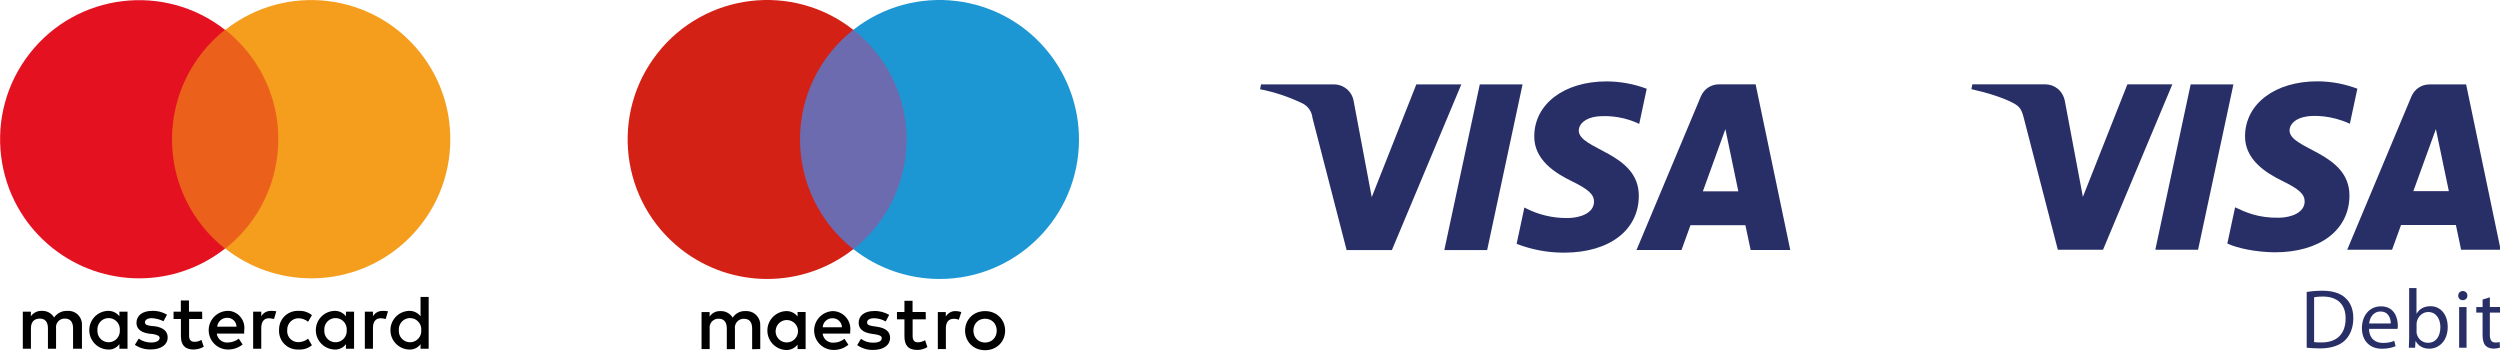
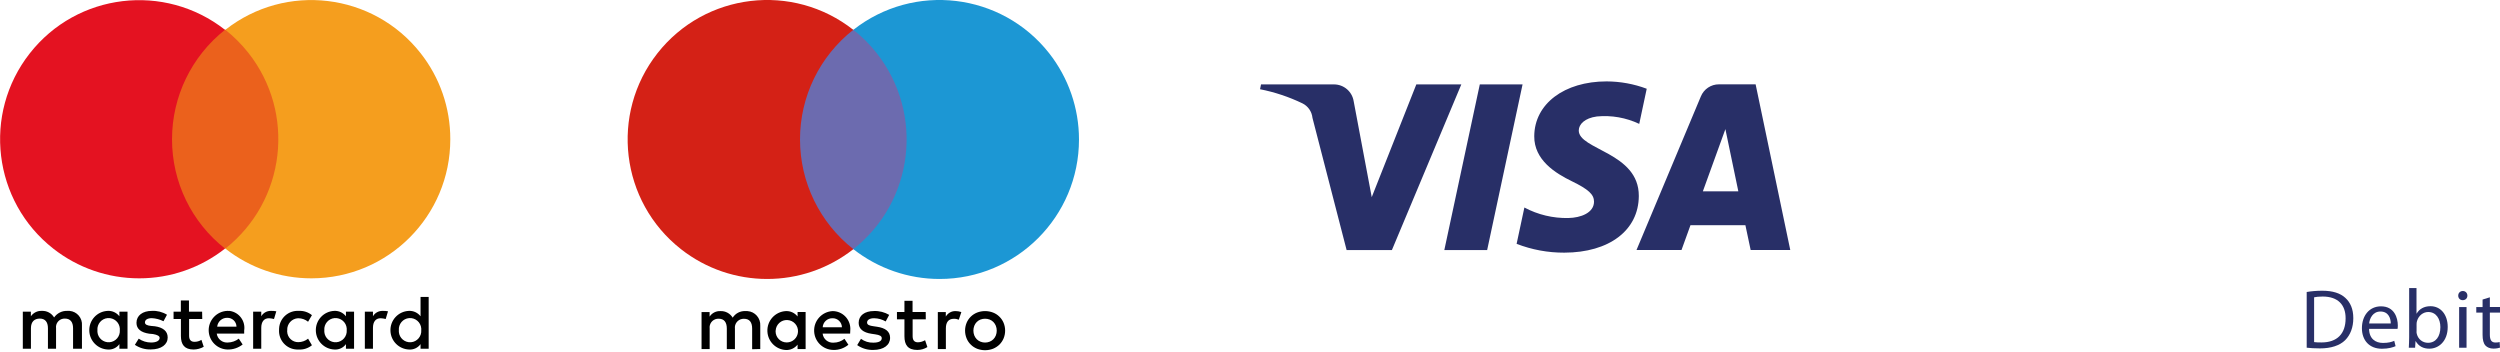
<svg xmlns="http://www.w3.org/2000/svg" version="1.1" id="Layer_1" x="0px" y="0px" viewBox="0 0 357.21 50.26" style="enable-background:new 0 0 357.21 50.26;" xml:space="preserve">
  <style type="text/css">
	.st0{fill:#6C6BAF;}
	.st1{fill:#D42116;}
	.st2{fill:#1C97D4;}
	.st3{fill:#EB611C;}
	.st4{fill:#E41221;}
	.st5{fill:#F59E1E;}
	.st6{fill:#282F67;}
</style>
  <g>
    <path id="Path_1629" class="st0" d="M130.64,35.6h-17.44V4.26h17.44V35.6z" />
    <path id="Path_1630" class="st1" d="M114.31,19.93c-0.01-6.11,2.8-11.89,7.61-15.67c-8.65-6.8-21.18-5.3-27.98,3.35   S88.64,28.8,97.3,35.6c7.23,5.68,17.4,5.68,24.63,0C117.12,31.82,114.31,26.04,114.31,19.93" />
    <path id="Path_1631" class="st2" d="M154.17,19.93c0,11.01-8.92,19.93-19.92,19.93c-4.47,0-8.8-1.5-12.32-4.26   c8.65-6.8,10.15-19.33,3.35-27.99c-0.98-1.25-2.1-2.37-3.35-3.35c8.65-6.8,21.18-5.3,27.98,3.35   C152.67,11.13,154.17,15.47,154.17,19.93" />
    <path id="Path_1632" d="M136.54,44.45c0.28,0,0.56,0.05,0.82,0.14L137,45.68c-0.23-0.09-0.47-0.14-0.72-0.13   c-0.75,0-1.13,0.49-1.13,1.36v2.97h-1.15v-5.29h1.14v0.64C135.44,44.73,135.97,44.43,136.54,44.45L136.54,44.45z M132.28,45.63   h-1.88v2.39c0,0.53,0.19,0.89,0.76,0.89c0.36-0.01,0.71-0.12,1.02-0.3l0.33,0.98c-0.43,0.27-0.93,0.41-1.44,0.41   c-1.36,0-1.84-0.73-1.84-1.96v-2.41h-1.07v-1.05h1.07v-1.6h1.16v1.6h1.88L132.28,45.63L132.28,45.63z M117.55,46.76   c0.04-0.74,0.67-1.31,1.41-1.29c0.72-0.01,1.32,0.56,1.34,1.29H117.55z M121.49,47.23c0.13-1.4-0.89-2.63-2.29-2.77   c-0.08-0.01-0.15-0.01-0.23-0.01c-1.53,0.08-2.72,1.38-2.64,2.91c0.07,1.46,1.26,2.61,2.72,2.64c0.79,0.03,1.56-0.24,2.17-0.74   l-0.56-0.85c-0.44,0.35-0.98,0.55-1.54,0.55c-0.79,0.07-1.49-0.51-1.58-1.29h3.93C121.48,47.53,121.49,47.38,121.49,47.23   L121.49,47.23z M126.55,45.93c-0.5-0.29-1.07-0.45-1.65-0.46c-0.63,0-1.01,0.23-1.01,0.62c0,0.35,0.4,0.45,0.9,0.52l0.54,0.08   c1.15,0.17,1.85,0.65,1.85,1.58c0,1.01-0.89,1.73-2.41,1.73c-0.82,0.02-1.62-0.22-2.29-0.69l0.54-0.9   c0.51,0.38,1.13,0.57,1.76,0.55c0.79,0,1.21-0.23,1.21-0.64c0-0.3-0.3-0.46-0.93-0.55l-0.54-0.08c-1.18-0.17-1.83-0.7-1.83-1.56   c0-1.05,0.86-1.69,2.2-1.69c0.76-0.03,1.51,0.17,2.16,0.55L126.55,45.93L126.55,45.93z M140.75,45.54c-0.23,0-0.45,0.04-0.66,0.12   c-0.2,0.08-0.38,0.2-0.53,0.35c-0.15,0.15-0.27,0.34-0.35,0.54c-0.17,0.44-0.17,0.94,0,1.38c0.08,0.2,0.2,0.38,0.35,0.54   c0.15,0.15,0.33,0.27,0.53,0.35c0.42,0.17,0.9,0.17,1.32,0c0.2-0.08,0.38-0.2,0.53-0.35c0.15-0.15,0.27-0.34,0.35-0.54   c0.17-0.44,0.17-0.94,0-1.38c-0.08-0.2-0.2-0.38-0.35-0.54c-0.15-0.15-0.33-0.27-0.53-0.35C141.2,45.58,140.98,45.54,140.75,45.54z    M140.75,44.45c0.39,0,0.78,0.07,1.14,0.21c0.34,0.13,0.65,0.33,0.91,0.59c0.26,0.25,0.46,0.55,0.6,0.88   c0.29,0.71,0.29,1.51,0,2.22c-0.14,0.33-0.34,0.63-0.6,0.89c-0.26,0.25-0.57,0.45-0.91,0.59c-0.73,0.28-1.55,0.28-2.28,0   c-0.34-0.14-0.64-0.33-0.9-0.59c-0.26-0.25-0.46-0.55-0.6-0.89c-0.29-0.71-0.29-1.51,0-2.22c0.28-0.67,0.82-1.2,1.5-1.47   C139.97,44.52,140.36,44.45,140.75,44.45L140.75,44.45z M110.83,47.23c0.05-0.88,0.81-1.56,1.69-1.5c0.88,0.05,1.56,0.81,1.5,1.69   c-0.05,0.84-0.75,1.5-1.59,1.51c-0.88,0.01-1.6-0.69-1.61-1.57C110.83,47.31,110.83,47.27,110.83,47.23z M115.11,47.23v-2.65h-1.15   v0.64c-0.4-0.51-1.02-0.8-1.67-0.77c-1.53,0.08-2.72,1.38-2.64,2.92c0.07,1.43,1.21,2.57,2.64,2.64c0.65,0.03,1.27-0.26,1.67-0.77   v0.64h1.15L115.11,47.23z M108.63,49.87v-3.32c0.07-1.09-0.75-2.03-1.83-2.1c-0.08-0.01-0.17-0.01-0.25,0   c-0.75-0.05-1.46,0.31-1.86,0.94c-0.37-0.61-1.04-0.97-1.75-0.94c-0.62-0.03-1.21,0.27-1.55,0.79v-0.65h-1.15v5.29h1.16v-2.93   c-0.09-0.68,0.38-1.3,1.06-1.4c0.08-0.01,0.16-0.01,0.24-0.01c0.76,0,1.15,0.5,1.15,1.4v2.95h1.16v-2.93   c-0.09-0.68,0.4-1.31,1.08-1.4c0.07-0.01,0.14-0.01,0.22-0.01c0.79,0,1.16,0.5,1.16,1.4v2.95L108.63,49.87z" />
  </g>
  <g>
    <path id="Path_1626" d="M11.71,49.83v-3.31c0.09-1.07-0.7-2.01-1.77-2.1c-0.11-0.01-0.22-0.01-0.33,0   c-0.75-0.03-1.45,0.33-1.88,0.94c-0.37-0.62-1.05-0.98-1.77-0.94c-0.61-0.03-1.2,0.27-1.55,0.77v-0.66H3.26v5.3h1.16V46.9   c0-0.94,0.5-1.38,1.27-1.38s1.16,0.5,1.16,1.38v2.93h1.16V46.9c-0.09-0.67,0.38-1.28,1.05-1.37c0.07-0.01,0.15-0.01,0.22-0.01   c0.77,0,1.16,0.5,1.16,1.38v2.93H11.71z M28.88,44.53h-1.88v-1.6h-1.16v1.6H24.8v1.05h1.05v2.43c0,1.21,0.5,1.93,1.82,1.93   c0.5-0.01,1-0.14,1.44-0.39l-0.33-0.99c-0.3,0.19-0.64,0.28-0.99,0.28c-0.55,0-0.77-0.33-0.77-0.88v-2.38h1.88L28.88,44.53   L28.88,44.53z M38.71,44.42c-0.57-0.01-1.1,0.28-1.38,0.77v-0.66h-1.16v5.3h1.16v-2.98c0-0.88,0.39-1.38,1.1-1.38   c0.24,0.01,0.48,0.05,0.72,0.11l0.33-1.1C39.23,44.43,38.97,44.41,38.71,44.42L38.71,44.42z M23.86,44.97   c-0.65-0.4-1.4-0.59-2.15-0.55c-1.33,0-2.21,0.66-2.21,1.71c0,0.88,0.66,1.38,1.82,1.55l0.55,0.05c0.61,0.11,0.94,0.28,0.94,0.55   c0,0.39-0.44,0.66-1.22,0.66c-0.63,0-1.25-0.19-1.77-0.55l-0.55,0.88c0.67,0.45,1.46,0.68,2.26,0.66c1.55,0,2.43-0.72,2.43-1.71   c0-0.94-0.72-1.44-1.82-1.6l-0.55-0.05c-0.5-0.05-0.88-0.17-0.88-0.5c0-0.39,0.39-0.61,0.99-0.61c0.58,0.03,1.14,0.18,1.66,0.44   L23.86,44.97L23.86,44.97z M54.67,44.42c-0.57-0.01-1.1,0.28-1.38,0.77v-0.66h-1.16v5.3h1.16v-2.98c0-0.88,0.39-1.38,1.1-1.38   c0.24,0.01,0.48,0.05,0.72,0.11l0.33-1.1C55.19,44.43,54.93,44.41,54.67,44.42L54.67,44.42z M39.87,47.18   c-0.06,1.46,1.07,2.7,2.54,2.76c0.09,0,0.19,0,0.28,0c0.68,0.04,1.35-0.18,1.88-0.61l-0.55-0.94c-0.39,0.32-0.88,0.49-1.38,0.5   c-0.87,0.02-1.58-0.66-1.61-1.53c0-0.06,0-0.12,0.01-0.18c-0.05-0.9,0.65-1.66,1.54-1.71c0.02,0,0.04,0,0.06,0   c0.5,0.01,0.99,0.18,1.38,0.5l0.55-0.94c-0.53-0.43-1.2-0.65-1.88-0.61c-1.46-0.09-2.72,1.02-2.81,2.48   C39.87,47,39.87,47.09,39.87,47.18L39.87,47.18z M50.59,47.18v-2.65h-1.16v0.66c-0.4-0.51-1.01-0.8-1.66-0.77   c-1.53,0.06-2.71,1.35-2.64,2.88c0.06,1.43,1.21,2.58,2.64,2.64c0.65,0.05,1.28-0.24,1.66-0.77v0.66h1.16V47.18z M46.34,47.18   c-0.07-0.88,0.59-1.66,1.47-1.73c0.88-0.07,1.66,0.59,1.73,1.47c0.01,0.08,0.01,0.17,0,0.25c0.07,0.88-0.59,1.66-1.47,1.73   c-0.88,0.07-1.66-0.59-1.73-1.47C46.33,47.35,46.33,47.26,46.34,47.18z M32.47,44.42c-1.52,0.06-2.71,1.35-2.65,2.87   c0.06,1.46,1.24,2.62,2.7,2.65c0.78,0.02,1.54-0.24,2.15-0.72l-0.55-0.83c-0.44,0.34-0.99,0.54-1.55,0.55   c-0.79,0.07-1.49-0.49-1.6-1.27h3.92v-0.45c0.21-1.33-0.7-2.58-2.03-2.79C32.74,44.42,32.61,44.41,32.47,44.42L32.47,44.42z    M32.47,45.41c0.71-0.02,1.31,0.55,1.32,1.26c0,0,0,0.01,0,0.01h-2.76C31.11,45.94,31.74,45.39,32.47,45.41L32.47,45.41z    M61.25,47.18v-4.75h-1.16v2.76c-0.4-0.51-1.01-0.8-1.66-0.77c-1.53,0.06-2.71,1.35-2.64,2.88c0.06,1.43,1.21,2.58,2.64,2.64   c0.65,0.05,1.28-0.24,1.66-0.77v0.66h1.16V47.18z M56.99,47.18c-0.07-0.88,0.59-1.66,1.47-1.73s1.66,0.59,1.73,1.47   c0.01,0.08,0.01,0.17,0,0.25c0.07,0.88-0.59,1.66-1.47,1.73s-1.66-0.59-1.73-1.47C56.99,47.35,56.99,47.26,56.99,47.18z    M18.22,47.18v-2.65h-1.16v0.66c-0.4-0.51-1.01-0.8-1.66-0.77c-1.53,0.06-2.71,1.35-2.64,2.88c0.06,1.43,1.21,2.58,2.64,2.64   c0.65,0.05,1.28-0.24,1.66-0.77v0.66h1.16V47.18z M13.92,47.18c-0.07-0.88,0.59-1.66,1.47-1.73c0.88-0.07,1.66,0.59,1.73,1.47   c0.01,0.08,0.01,0.17,0,0.25c0.07,0.88-0.59,1.66-1.47,1.73c-0.88,0.07-1.66-0.59-1.73-1.47C13.91,47.35,13.91,47.26,13.92,47.18z" />
    <rect id="Rectangle_2377" x="23.47" y="4.26" class="st3" width="17.4" height="31.26" />
    <path id="Path_1627" class="st4" d="M24.58,19.89c0-6.09,2.79-11.85,7.57-15.63c-8.64-6.77-21.13-5.27-27.9,3.37   s-5.27,21.13,3.37,27.9c3.5,2.75,7.82,4.24,12.27,4.24c4.45,0,8.77-1.5,12.26-4.25C27.35,31.75,24.57,25.98,24.58,19.89z" />
    <path id="Path_1628" class="st5" d="M64.34,19.89c0.01,10.97-8.87,19.87-19.84,19.88c-4.46,0-8.8-1.49-12.3-4.25   c8.63-6.83,10.1-19.36,3.27-27.99c-0.96-1.21-2.06-2.31-3.27-3.27c8.62-6.78,21.11-5.29,27.89,3.33   C62.85,11.09,64.35,15.42,64.34,19.89z" />
  </g>
  <g id="Group_3596" transform="translate(90 106)">
    <path id="Path_1633" class="st6" d="M118.8-93.94l-9.92,23.67h-6.47l-4.88-18.89c-0.09-0.9-0.64-1.69-1.45-2.08   c-1.92-0.92-3.95-1.6-6.04-2.01l0.14-0.69h10.42c1.41,0,2.6,1.02,2.82,2.41l2.58,13.7l6.37-16.11H118.8z M127.55-93.94l-5.06,23.67   h-6.12l5.07-23.67H127.55z M144.16-78c0.03-6.24-8.63-6.59-8.58-9.38c0.02-0.85,0.83-1.75,2.6-1.98c2.07-0.2,4.16,0.17,6.04,1.06   l1.07-5.02c-1.83-0.69-3.77-1.04-5.73-1.05c-6.05,0-10.31,3.21-10.34,7.82c-0.04,3.41,3.04,5.31,5.36,6.44   c2.39,1.16,3.19,1.9,3.18,2.94c-0.02,1.59-1.91,2.29-3.66,2.32c-2.19,0.05-4.36-0.47-6.29-1.5l-1.11,5.19   c2.17,0.84,4.48,1.27,6.81,1.26C139.93-69.91,144.14-73.09,144.16-78L144.16-78z M160.14-70.28h5.66l-4.95-23.67h-5.23   c-1.14-0.01-2.17,0.68-2.6,1.74l-9.19,21.93h6.43l1.28-3.54h7.85L160.14-70.28z M153.31-78.66l3.22-8.89l1.85,8.89L153.31-78.66z" />
  </g>
  <g>
-     <path class="st6" d="M310.39,12.06l-9.9,23.62h-6.46l-4.87-18.85c-0.3-1.16-0.55-1.59-1.45-2.08c-1.47-0.8-3.89-1.54-6.03-2.01   l0.14-0.69h10.4c1.33,0,2.52,0.88,2.82,2.41l2.57,13.67l6.36-16.08H310.39z M335.7,27.96c0.02-6.23-8.62-6.58-8.56-9.36   c0.02-0.85,0.83-1.75,2.59-1.98c0.88-0.11,3.29-0.2,6.03,1.06l1.07-5.01c-1.47-0.54-3.36-1.05-5.72-1.05   c-6.04,0-10.29,3.21-10.33,7.81c-0.04,3.4,3.03,5.3,5.35,6.43c2.38,1.16,3.18,1.9,3.17,2.94c-0.02,1.58-1.9,2.28-3.66,2.31   c-3.07,0.05-4.86-0.83-6.28-1.49l-1.11,5.18c1.43,0.66,4.06,1.23,6.8,1.25C331.47,36.05,335.67,32.87,335.7,27.96 M351.65,35.68   h5.65l-4.93-23.62h-5.22c-1.17,0-2.16,0.68-2.6,1.73l-9.17,21.89h6.41l1.28-3.53h7.84L351.65,35.68z M344.83,27.31l3.22-8.87   l1.85,8.87H344.83z M319.12,12.06l-5.05,23.62h-6.11l5.05-23.62L319.12,12.06z" />
    <path class="st6" d="M329.6,41.72c0.64-0.11,1.39-0.18,2.22-0.18c1.5,0,2.57,0.36,3.28,1.01c0.73,0.66,1.15,1.6,1.15,2.91   c0,1.32-0.42,2.4-1.17,3.15c-0.77,0.76-2.02,1.17-3.59,1.17c-0.76,0-1.37-0.04-1.9-0.1V41.72z M330.64,48.88   c0.26,0.04,0.65,0.05,1.06,0.05c2.25,0,3.45-1.25,3.45-3.44c0.01-1.91-1.07-3.12-3.28-3.12c-0.54,0-0.95,0.05-1.22,0.11V48.88z" />
    <path class="st6" d="M338.5,46.98c0.02,1.43,0.92,2.02,1.99,2.02c0.76,0,1.22-0.13,1.61-0.3l0.19,0.76   c-0.37,0.17-1.02,0.37-1.95,0.37c-1.79,0-2.86-1.19-2.86-2.94c0-1.75,1.03-3.12,2.73-3.12c1.91,0,2.4,1.66,2.4,2.73   c0,0.22-0.01,0.37-0.04,0.49H338.5z M341.6,46.22c0.01-0.66-0.28-1.71-1.47-1.71c-1.08,0-1.54,0.97-1.62,1.71H341.6z" />
    <path class="st6" d="M344.23,41.16h1.05v3.65h0.02c0.37-0.65,1.05-1.06,1.98-1.06c1.45,0,2.46,1.2,2.46,2.96   c0,2.08-1.32,3.11-2.62,3.11c-0.84,0-1.51-0.32-1.96-1.08h-0.02l-0.06,0.95h-0.9c0.02-0.4,0.05-0.99,0.05-1.5V41.16z M345.28,47.36   c0,0.13,0.01,0.26,0.05,0.38c0.19,0.73,0.82,1.24,1.59,1.24c1.12,0,1.77-0.9,1.77-2.24c0-1.17-0.6-2.16-1.74-2.16   c-0.71,0-1.38,0.51-1.6,1.3c-0.04,0.13-0.06,0.28-0.06,0.44V47.36z" />
    <path class="st6" d="M352.55,42.24c0,0.36-0.25,0.65-0.67,0.65c-0.39,0-0.64-0.29-0.64-0.65c0-0.36,0.26-0.66,0.66-0.66   C352.28,41.58,352.55,41.87,352.55,42.24z M351.37,49.69v-5.82h1.06v5.82H351.37z" />
    <path class="st6" d="M355.76,42.48v1.39h1.51v0.8h-1.51v3.14c0,0.72,0.2,1.13,0.79,1.13c0.29,0,0.46-0.02,0.61-0.07l0.05,0.8   c-0.2,0.07-0.53,0.14-0.94,0.14c-0.49,0-0.89-0.17-1.14-0.44c-0.29-0.32-0.41-0.84-0.41-1.53v-3.17h-0.9v-0.8h0.9V42.8   L355.76,42.48z" />
  </g>
</svg>